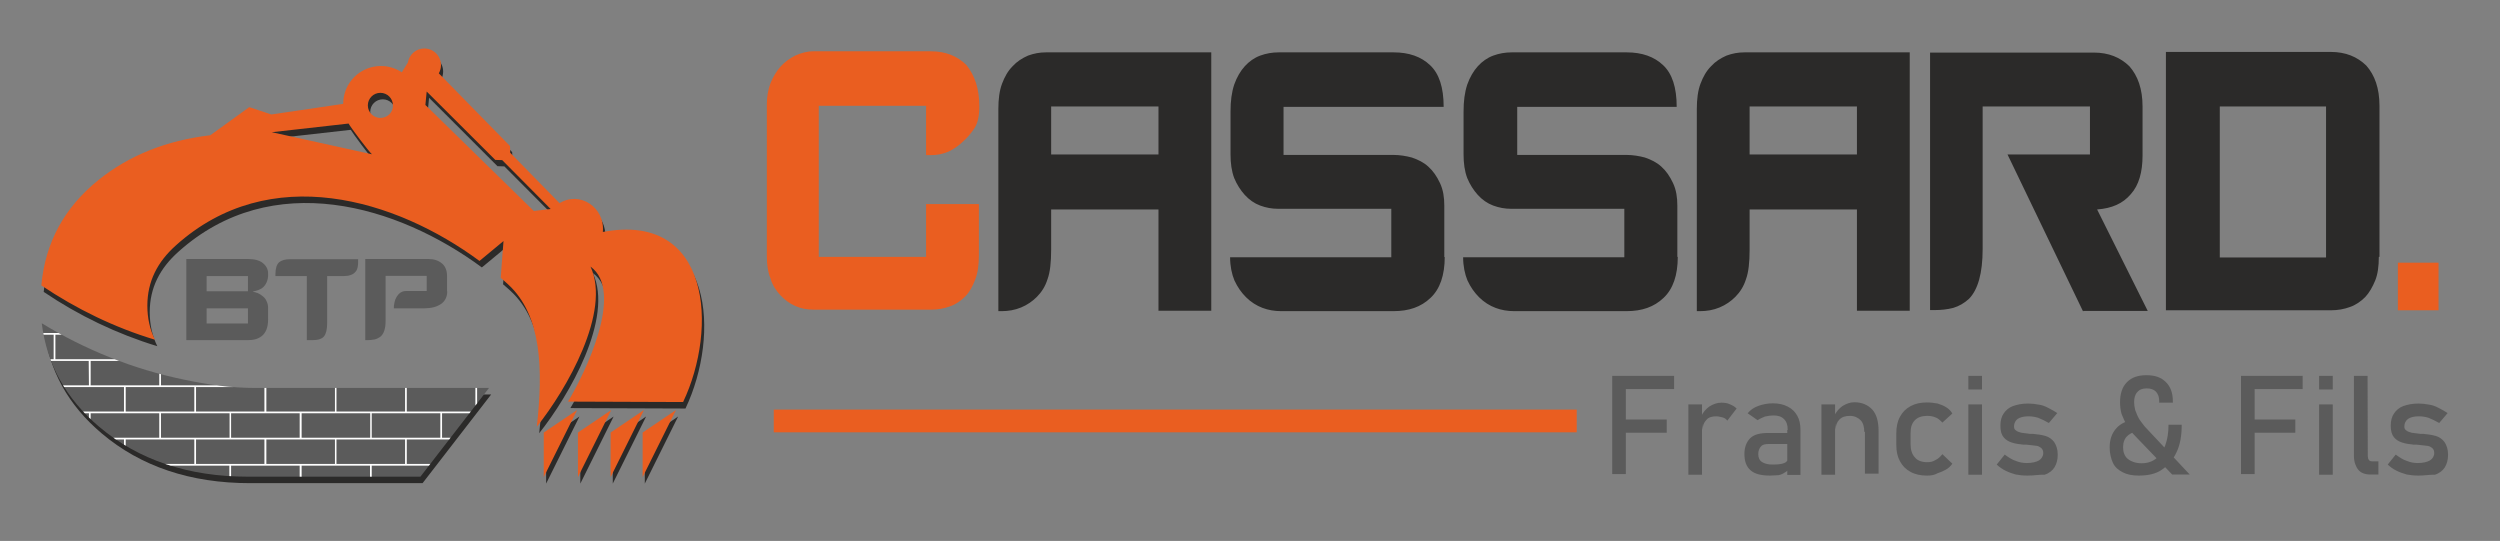
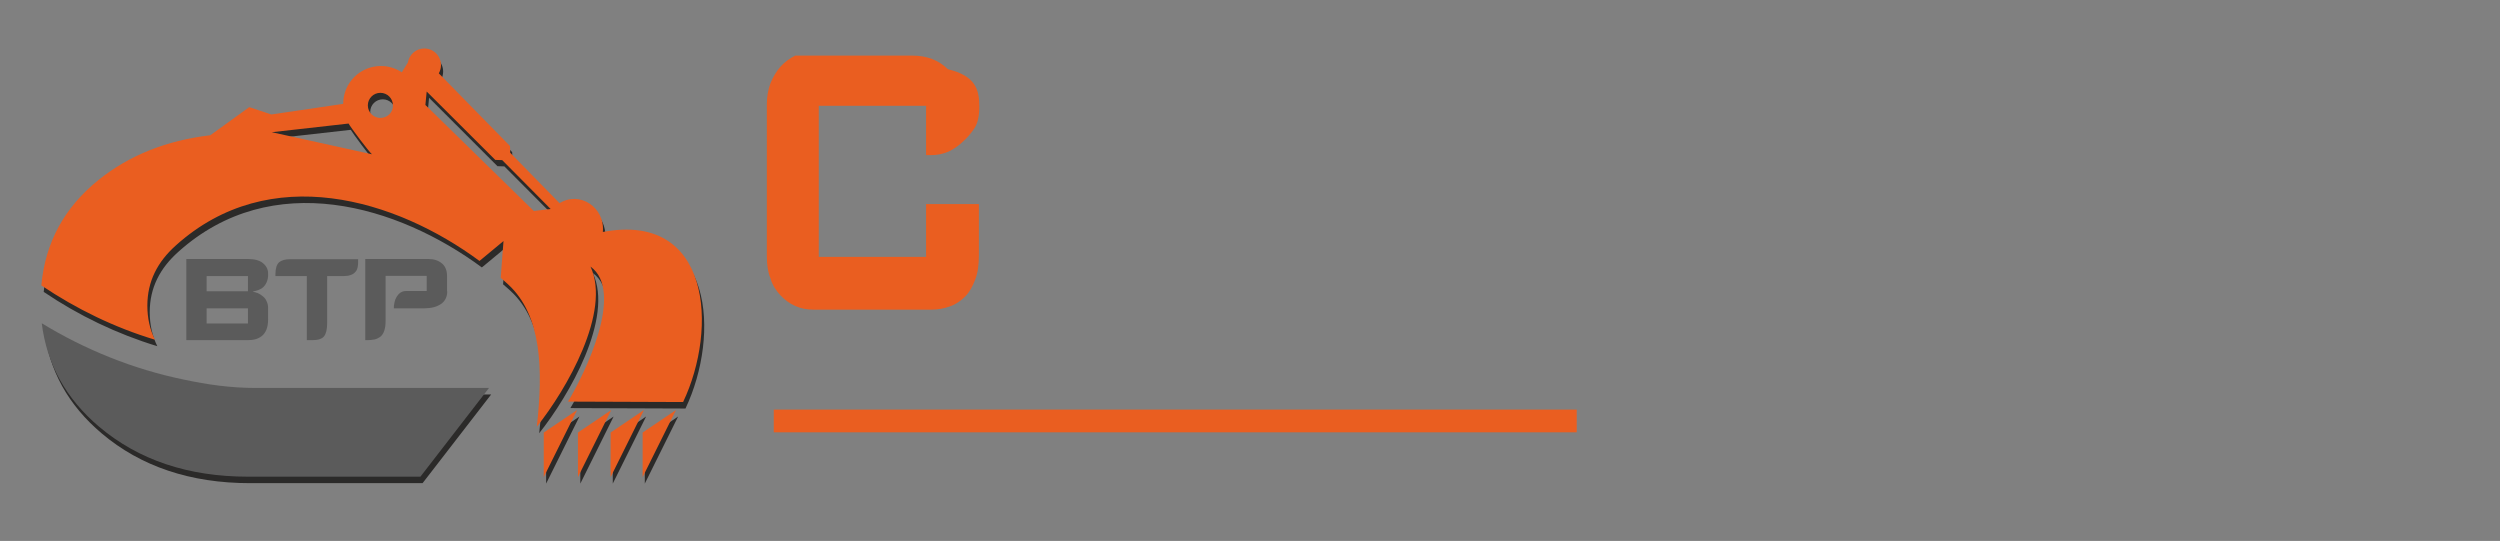
<svg xmlns="http://www.w3.org/2000/svg" xmlns:xlink="http://www.w3.org/1999/xlink" version="1.1" x="0px" y="0px" viewBox="0 0 1155.4 250" style="enable-background:new 0 0 1155.4 250;" xml:space="preserve">
  <rect x="0" y="0" width="1155.4" height="250" fill="#808080" stroke="none" />
  <style type="text/css">
	.st0{fill:#EA5E20;}
	.st1{fill:#2B2A29;}
	.st2{fill-rule:evenodd;clip-rule:evenodd;fill:#EA5E20;}
	.st3{fill:#5B5B5B;}
	.st4{fill-rule:evenodd;clip-rule:evenodd;fill:#2B2A29;}
	.st5{fill-rule:evenodd;clip-rule:evenodd;fill:#5B5B5B;}
	.st6{clip-path:url(#SVGID_2_);fill:#FEFEFE;}
</style>
  <g id="Calque_1">
-     <path class="st0" d="M452.6,49.2c0,4.4-0.7,7.8-2.4,10.3c-1.7,2.4-3.2,4.2-4.6,5.4c-2.2,2.2-4.6,3.9-7.1,5.1   c-2.7,1.2-5.4,1.7-8.3,1.7h-2.2V48.9h-49.6v69.8h49.6V94.3h24.4V118c0,4.4-0.5,8.1-1.7,11.2c-1.2,3.2-2.7,5.9-4.6,7.8   c-2,2-4.4,3.7-7.1,4.6c-2.7,1-5.6,1.5-8.5,1.5h-54.7c-2.9,0-5.6-0.5-8.3-1.7c-2.7-1.2-4.9-2.9-6.8-4.9c-2-2.2-3.7-4.6-4.6-7.8   c-1.2-2.9-1.7-6.3-1.7-10.3V48.2c0-3.4,0.5-6.6,1.7-9.8c1.2-2.9,2.7-5.4,4.6-7.6c2-2.2,4.4-3.9,6.8-5.1c2.7-1.2,5.4-2,8.5-2h54.2   c6.8,0,12.2,2.2,16.4,6.3C450.6,35,452.6,41.1,452.6,49.2" />
-     <rect x="1108.2" y="121.4" class="st0" width="18.8" height="22" />
-     <path class="st1" d="M1025.9,49.2V119h49.1V49.2H1025.9z M1099.4,118.7c0,4.4-0.5,8.1-1.7,11c-1.2,2.9-2.7,5.6-4.6,7.6   c-2,2-4.4,3.7-7.1,4.6c-2.7,1-5.6,1.5-8.8,1.5H1001V24h76.2c6.8,0,12.2,2.2,16.4,6.3c3.9,4.4,6.1,10.5,6.1,18.6v69.8H1099.4z    M962.7,143.9l-34.9-72.5h38.1V49.2h-49.6v65.9c0,11.2-2.2,18.8-6.3,23c-2.2,2-4.6,3.4-7.3,4.2c-2.7,0.7-5.6,1-8.3,1h-2.4V24.3   h75.7c6.8,0,12.2,2.2,16.4,6.3c3.9,4.4,6.1,10.5,6.1,18.6v22.7c0,7.6-1.7,13.7-5.4,17.8c-3.7,4.4-8.8,6.6-15.6,7.1l23.4,46.9h-29.8   V143.9z M858.2,49.2h-49.6v22.2h49.6V49.2z M858.2,143.6V96.8h-49.6v18.6c0,5.9-0.5,10.5-1.7,13.7c-1,3.2-2.7,5.9-4.9,8.1   c-2,2-4.4,3.7-7.3,4.9c-2.9,1.2-5.9,1.7-9,1.7h-1.5V50.4c0-4.6,0.5-8.5,1.7-11.7s2.7-5.9,4.9-8.1c2-2.2,4.4-3.7,7.1-4.9   c2.7-1,5.4-1.5,8.3-1.5h76.4v119.4L858.2,143.6L858.2,143.6z M775.4,118.7c0,8.5-2.2,14.9-6.6,19c-4.4,4.2-10,6.1-17.1,6.1h-52   c-2.9,0-5.9-0.5-8.5-1.5c-2.7-1-5.4-2.7-7.6-4.9s-3.9-4.6-5.4-7.8c-1.2-2.9-2-6.6-2-10.7h74.5V96.5h-52.3c-2.9,0-5.6-0.5-8.3-1.5   c-2.7-1-5.1-2.7-7.1-4.9c-2-2.2-3.7-4.9-4.9-7.8c-1.2-3.2-1.7-6.8-1.7-11V51.6c0-4.9,0.5-8.8,1.7-12.5c1.2-3.4,2.9-6.3,4.9-8.5   s4.4-3.9,7.1-4.9c2.7-1,5.6-1.5,8.5-1.5h53.2c7.1,0,12.7,2,16.8,5.9c4.2,3.9,6.3,10.3,6.3,19.3h-73.7v22.2h50.5   c2.9,0,5.9,0.5,8.5,1.2c2.9,1,5.4,2.2,7.6,4.2c2.2,2,3.9,4.4,5.4,7.6c1.5,3.2,2,6.6,2,10.5V118.7z M667.7,118.7   c0,8.5-2.2,14.9-6.6,19c-4.4,4.2-10,6.1-17.1,6.1h-52c-2.9,0-5.9-0.5-8.5-1.5c-2.7-1-5.4-2.7-7.6-4.9s-3.9-4.6-5.4-7.8   c-1.2-2.9-2-6.6-2-10.7H643V96.5h-52.3c-2.9,0-5.6-0.5-8.3-1.5c-2.7-1-5.1-2.7-7.1-4.9c-2-2.2-3.7-4.9-4.9-7.8   c-1.2-3.2-1.7-6.8-1.7-11V51.6c0-4.9,0.5-8.8,1.7-12.5c1.2-3.4,2.9-6.3,4.9-8.5c2-2.2,4.4-3.9,7.1-4.9c2.7-1,5.6-1.5,8.5-1.5h53.2   c7.1,0,12.7,2,16.8,5.9c4.2,3.9,6.3,10.3,6.3,19.3h-74v22.2H644c2.9,0,5.9,0.5,8.5,1.2c2.9,1,5.4,2.2,7.6,4.2   c2.2,2,3.9,4.4,5.4,7.6s2,6.6,2,10.5v23.7H667.7z M535.4,49.2h-49.6v22.2h49.6V49.2z M535.4,143.6V96.8h-49.6v18.6   c0,5.9-0.5,10.5-1.7,13.7c-1,3.2-2.7,5.9-4.9,8.1c-2,2-4.4,3.7-7.3,4.9c-2.9,1.2-5.9,1.7-9,1.7h-1.5V50.4c0-4.6,0.5-8.5,1.7-11.7   c1.2-3.2,2.7-5.9,4.9-8.1c2-2.2,4.4-3.7,7.1-4.9c2.7-1,5.4-1.5,8.3-1.5h76.4v119.4L535.4,143.6L535.4,143.6z" />
+     <path class="st0" d="M452.6,49.2c0,4.4-0.7,7.8-2.4,10.3c-1.7,2.4-3.2,4.2-4.6,5.4c-2.2,2.2-4.6,3.9-7.1,5.1   c-2.7,1.2-5.4,1.7-8.3,1.7h-2.2V48.9h-49.6v69.8h49.6V94.3h24.4V118c0,4.4-0.5,8.1-1.7,11.2c-1.2,3.2-2.7,5.9-4.6,7.8   c-2,2-4.4,3.7-7.1,4.6c-2.7,1-5.6,1.5-8.5,1.5h-54.7c-2.9,0-5.6-0.5-8.3-1.7c-2.7-1.2-4.9-2.9-6.8-4.9c-2-2.2-3.7-4.6-4.6-7.8   c-1.2-2.9-1.7-6.3-1.7-10.3V48.2c0-3.4,0.5-6.6,1.7-9.8c1.2-2.9,2.7-5.4,4.6-7.6c2-2.2,4.4-3.9,6.8-5.1h54.2   c6.8,0,12.2,2.2,16.4,6.3C450.6,35,452.6,41.1,452.6,49.2" />
    <rect x="357.6" y="189.3" class="st2" width="371.1" height="10.5" />
-     <path class="st3" d="M1117.7,219.8c-2,0-3.7-0.2-5.4-0.5c-1.7-0.5-3.2-1-4.6-1.7c-1.5-0.7-2.9-1.7-4.2-2.9l3.7-4.6   c1.7,1.2,3.4,2.4,5.1,2.9c1.7,0.7,3.4,1,5.1,1c2.4,0,4.4-0.5,5.6-1.2s2-2,2-3.4c0-1-0.2-1.7-1-2.4c-0.7-0.5-1.5-1-2.7-1   c-1-0.2-2.4-0.2-4.4-0.5c-0.2,0-0.2,0-0.5,0s-0.2,0-0.5,0h-0.2h-0.2c-2.2-0.2-3.9-0.5-5.4-1c-1.5-0.5-2.7-1.2-3.7-2.4   c-1-1.2-1.5-2.9-1.5-5.4c0-2.2,0.5-4.2,1.5-5.6c1-1.5,2.4-2.7,4.2-3.4c2-0.7,4.2-1.2,7.1-1.2c1.7,0,3.4,0.2,4.9,0.5   c1.5,0.2,2.9,0.7,4.4,1.5c1.5,0.7,2.7,1.5,4.2,2.4l-3.9,4.6c-1.7-1-3.2-1.7-4.9-2.4c-1.5-0.5-3.2-0.7-4.6-0.7   c-2.2,0-3.9,0.5-4.9,1.2s-1.7,2-1.7,3.4c0,1,0.2,1.5,1,2c0.5,0.5,1.5,0.7,2.4,1c1,0.2,2.2,0.2,3.9,0.5c0.2,0,0.2,0,0.5,0   s0.2,0,0.5,0h0.2c0,0,0,0,0.2,0c2.2,0.2,4.2,0.5,5.9,1c1.7,0.5,2.9,1.5,3.9,2.7c1,1.5,1.7,3.4,1.7,5.9c0,2.4-0.5,4.2-1.5,5.9   c-1,1.5-2.4,2.7-4.6,3.4C1123.3,219.3,1120.6,219.8,1117.7,219.8 M1094.3,210.8c0,0.7,0.2,1.5,0.5,1.7c0.2,0.5,0.7,0.7,1.5,0.7h2.9   v6.1h-3.7c-2.4,0-4.4-0.7-5.6-2.2s-2-3.7-2-6.3v-37.1h6.3L1094.3,210.8L1094.3,210.8z M1071.8,186.9h6.3v32.5h-6.3V186.9z    M1071.8,173.7h6.3v6.3h-6.3V173.7z M1038.8,173.7h25.4v6.1h-25.4V173.7z M1038.8,193.9h22v6.1h-22V193.9z M1035.7,173.7h6.3v45.4   h-6.3V173.7z M989.5,199.3c-2.7,0-4.6,0.7-6.1,2c-1.5,1.2-2.2,3.2-2.2,5.4c0,2.2,0.7,4.2,2.2,5.4c1.5,1.2,3.7,2,6.3,2   c2.7,0,4.9-0.7,6.8-2.2c2-1.5,3.2-3.4,4.2-6.1c1-2.7,1.5-5.9,1.5-9.5h6.1c0,4.9-0.7,9.3-2.4,12.7c-1.5,3.4-3.9,6.1-6.8,8.1   c-2.9,2-6.6,2.7-10.7,2.7c-2.9,0-5.4-0.5-7.3-1.5c-2-1-3.7-2.4-4.6-4.4s-1.5-4.4-1.5-7.1c0-3.7,1-6.6,3.2-9c2-2.2,4.9-3.4,8.5-3.9   L989.5,199.3z M986.6,201.3c-1.5-1.5-2.7-3.2-3.7-4.9c-1-1.7-1.7-3.4-2.4-5.1c-0.5-1.7-0.7-3.7-0.7-5.4c0-3.9,1-7.1,3.2-9.3   c2.2-2.2,5.1-3.2,9-3.2c3.9,0,6.8,1,9,3.2c2.2,2.2,3.2,5.1,3.2,8.8v0.7h-6.3v-0.7c0-2-0.5-3.2-1.5-4.4c-1-1-2.4-1.5-4.2-1.5   c-2,0-3.4,0.5-4.4,1.7c-1,1-1.5,2.7-1.5,4.6c0,1.2,0.2,2.4,0.5,3.7c0.5,1.2,1,2.7,1.7,3.9c0.7,1.2,1.7,2.4,2.7,3.7l20.8,22.2h-8.1   L986.6,201.3z M937,219.8c-2,0-3.7-0.2-5.4-0.5c-1.7-0.5-3.2-1-4.6-1.7c-1.5-0.7-2.9-1.7-4.2-2.9l3.7-4.6c1.7,1.2,3.4,2.4,5.1,2.9   c1.7,0.7,3.4,1,5.1,1c2.4,0,4.4-0.5,5.6-1.2s2-2,2-3.4c0-1-0.2-1.7-1-2.4c-0.7-0.5-1.5-1-2.4-1c-1-0.2-2.4-0.2-4.4-0.5   c-0.2,0-0.2,0-0.5,0s-0.2,0-0.5,0h-0.2h-0.2c-2.2-0.2-3.9-0.5-5.4-1c-1.5-0.5-2.7-1.2-3.7-2.4c-1-1.2-1.5-2.9-1.5-5.4   c0-2.2,0.5-4.2,1.5-5.6c1-1.5,2.4-2.7,4.2-3.4c2-0.7,4.2-1.2,7.1-1.2c1.7,0,3.4,0.2,4.9,0.5c1.5,0.2,2.9,0.7,4.4,1.5   c1.5,0.7,2.7,1.5,4.2,2.4l-3.9,4.6c-1.7-1-3.2-1.7-4.9-2.4c-1.5-0.5-3.2-0.7-4.6-0.7c-2.2,0-3.9,0.5-4.9,1.2s-1.7,2-1.7,3.4   c0,1,0.2,1.5,1,2c0.5,0.5,1.5,0.7,2.4,1c1,0.2,2.2,0.2,3.9,0.5c0.2,0,0.2,0,0.5,0c0.2,0,0.2,0,0.5,0h0.2c0,0,0,0,0.2,0   c2.2,0.2,4.2,0.5,5.9,1c1.7,0.5,2.9,1.5,3.9,2.7c1,1.5,1.7,3.4,1.7,5.9c0,2.4-0.5,4.2-1.5,5.9c-1,1.5-2.4,2.7-4.6,3.4   C942.6,219.3,940.2,219.8,937,219.8z M909.7,186.9h6.3v32.5h-6.3V186.9z M909.7,173.7h6.3v6.3h-6.3V173.7z M890.6,219.8   c-2.9,0-5.4-0.5-7.6-1.7c-2.2-1.2-3.7-2.7-4.9-4.9c-1.2-2.2-1.7-4.6-1.7-7.6v-5.4c0-2.9,0.5-5.4,1.7-7.6c1.2-2.2,2.7-3.7,4.9-4.9   c2.2-1.2,4.6-1.7,7.6-1.7c1.7,0,3.2,0.2,4.9,0.5c1.5,0.5,2.9,1,3.9,1.7c1.2,0.7,2.2,1.7,2.9,2.9l-4.6,4.2c-1-1-2-2-3.2-2.4   c-1.2-0.5-2.4-0.7-3.9-0.7c-2.4,0-4.4,0.7-5.6,2c-1.5,1.5-2,3.4-2,5.9v5.4c0,2.4,0.7,4.6,2,5.9c1.2,1.5,3.2,2.2,5.6,2.2   c1.5,0,2.7-0.2,3.9-1c1.2-0.5,2.2-1.5,3.2-2.7l4.6,4.4c-0.7,1-1.7,2-2.9,2.7c-1.2,0.7-2.4,1.2-3.9,1.7   C894,219.6,892.3,219.8,890.6,219.8z M861.6,199.6c0-2.2-0.5-4.2-1.7-5.4s-2.9-2-4.9-2c-2.2,0-3.7,0.5-4.9,1.7   c-1.2,1.2-1.7,2.7-1.7,4.6l-0.7-6.3c1-2,2.2-3.4,3.9-4.6c1.7-1,3.4-1.7,5.4-1.7c3.4,0,6.3,1.2,8.3,3.4c2,2.2,2.9,5.6,2.9,9.8v19.8   h-6.3v-19.3H861.6z M841.8,186.9h6.3v32.5h-6.3V186.9z M818.1,219.8c-3.9,0-7.1-0.7-9-2.4c-2-1.7-2.9-4.2-2.9-7.6   c0-3.2,1-5.6,2.7-7.3c1.7-1.7,4.6-2.4,8.3-2.4h9.3l0.5,5.1h-9.5c-1.7,0-2.9,0.2-3.7,1.2c-0.7,0.7-1.2,2-1.2,3.4   c0,1.7,0.5,2.9,1.7,3.7c1,0.7,2.7,1.2,4.9,1.2c2.4,0,4.2-0.2,5.4-0.7c1.2-0.5,1.7-1.2,1.7-2.4l0.7,4.6c-0.5,1-1.2,1.7-2.2,2.2   c-0.7,0.5-1.7,1-2.9,1.2C820.8,219.6,819.6,219.8,818.1,219.8z M826.2,198.6c0-2.2-0.5-3.7-1.7-4.9c-1.2-1.2-2.7-1.7-4.9-1.7   c-1.2,0-2.4,0.2-3.9,0.5c-1.2,0.5-2.4,1-3.4,1.7l-4.6-3.2c1.2-1.5,2.9-2.7,4.9-3.4c2-0.7,4.2-1.2,6.8-1.2s4.9,0.5,6.8,1.5   c2,1,3.4,2.4,4.4,4.2c1,1.7,1.5,3.9,1.5,6.6v20.8h-6.1v-20.8H826.2z M798.3,194.4c-0.5-0.7-1.2-1.2-2.2-1.5c-1-0.2-2-0.5-2.9-0.5   c-2,0-3.7,0.5-4.6,1.7c-1.2,1.2-1.7,2.7-1.7,4.6l-0.7-6.3c1-2,2.2-3.4,3.9-4.6c1.7-1,3.4-1.7,5.4-1.7c1.5,0,2.9,0.2,3.9,0.7   c1.2,0.5,2.2,1,3.2,2L798.3,194.4z M780.3,186.9h6.3v32.5h-6.3V186.9z M748.3,173.7h25.4v6.1h-25.4V173.7z M748.3,193.9h22v6.1h-22   V193.9z M745.1,173.7h6.3v45.4h-6.3V173.7z" />
  </g>
  <g id="Calque_2">
    <path class="st4" d="M115.6,223.3h79.7l31.7-41H119.4c-11.5,0-22.3-1.5-33.5-3.9c-23.2-4.8-45.3-13.7-65.5-26   c2.3,18.8,11.1,34.8,26.6,47.9C65.1,215.6,88,223.3,115.6,223.3 M72.7,160c-2.3-4.7-3.5-9.9-3.5-15.7c0-11.3,4.7-20.3,13.2-27.9   c43.4-39,101.6-21.4,140.3,7.2l11.1-9.2l-1.3,17c1.2,1,2.4,2.1,3.5,3.1c15.6,14.4,16.1,39.5,13.2,65.7c13.8-17.3,34.5-53.2,24.8-74   c15.9,11.5-2.5,49.3-10.4,62.4c17.7,0.1,35.5,0.1,53.2,0.2c16.2-34.1,12.8-88-37.1-78.6c1.1-11.3-10.6-19.1-20-13.3l-22.9-23.5   l-0.1-3.1l-32.9-33.4c0.6-1.1,1-2.4,1-3.8c0-4.3-3.5-7.7-7.7-7.7c-3.8,0-7,2.8-7.6,6.5l-2.8,4.5c-2.8-1.8-6.1-2.9-9.6-2.9   c-9.7,0-17.5,7.8-17.5,17.5l-33.1,4.9l-10.2-3.4l-18,13C78,67.9,60.8,74.8,46.7,86.1c-15.9,12.8-24.8,29-26.5,48.8   C36.3,145.8,54,154.3,72.7,160z M298,202.9v20.6l15.4-31L298,202.9z M283.2,202.9v20.6l15.4-31L283.2,202.9z M252.4,223.5l15.4-31   l-15.4,10.4V223.5z M268.2,202.9v20.6l15.4-31L268.2,202.9z M255.6,99.5l-7.8,0.9l-50.1-49l0.6-6.2l31.6,31.6l3.2,0.1L255.6,99.5z    M172.9,74.2L126.6,64l35.5-4C163.1,61.7,171.4,73,172.9,74.2z M176.9,57.5c-3.2,0-5.8-2.6-5.8-5.8s2.6-5.8,5.8-5.8   s5.8,2.6,5.8,5.8C182.7,54.9,180.1,57.5,176.9,57.5z" />
    <path class="st2" d="M71.6,157c-2.3-4.7-3.5-9.9-3.5-15.7c0-11.3,4.7-20.3,13.2-27.9c43.4-39,101.6-21.4,140.3,7.2l11.1-9.2   l-1.3,17c1.2,1,2.4,2.1,3.5,3.1c15.6,14.4,16.1,39.5,13.2,65.7c13.8-17.3,34.5-53.2,24.8-74c15.9,11.5-2.5,49.3-10.4,62.4   c17.7,0.1,35.5,0.1,53.2,0.2c16.2-34.1,12.8-88-37.1-78.6c1.1-11.3-10.6-19.1-20-13.3l-22.8-23.3l-0.1-3.1l-32.9-33.6   c0.6-1.1,1-2.4,1-3.8c0-4.3-3.5-7.7-7.7-7.7c-3.8,0-7,2.8-7.6,6.5l-2.8,4.5c-2.8-1.8-6.1-2.9-9.6-2.9c-9.7,0-17.5,7.8-17.5,17.5   l-33.2,4.9l-10.2-3.4l-18,13c-20.3,2.4-37.5,9.3-51.6,20.6c-15.9,12.8-24.7,29-26.5,48.8C35.3,142.8,53,151.4,71.6,157 M297,199.9   v20.6l15.4-31L297,199.9z M282.2,199.9v20.6l15.4-31L282.2,199.9z M251.3,220.5l15.4-31l-15.4,10.4V220.5z M267.1,199.9v20.6   l15.4-31L267.1,199.9z M254.5,96.6l-7.8,0.9l-50.1-49l0.6-6.2l31.7,31.6l3.2,0.1L254.5,96.6z M171.9,71.3l-46.3-10.2l35.5-4   C162,58.8,170.4,70,171.9,71.3z M175.8,54.5c-3.2,0-5.8-2.6-5.8-5.8s2.6-5.8,5.8-5.8s5.8,2.6,5.8,5.8   C181.7,51.9,179.1,54.5,175.8,54.5z" />
    <path class="st5" d="M114.6,220.3h79.7l31.7-41H118.3c-11.5,0-22.3-1.5-33.5-3.9c-23.2-4.8-45.3-13.7-65.5-26   c2.3,18.8,11.1,34.8,26.6,47.9C64.1,212.6,87,220.3,114.6,220.3" />
    <g>
      <g>
        <defs>
-           <path id="SVGID_1_" d="M114.6,220.3h79.7l31.7-41H118.3c-11.5,0-22.3-1.5-33.5-3.9c-23.2-4.8-45.3-13.7-65.5-26      c2.3,18.8,11.1,34.8,26.6,47.9C64.1,212.6,87,220.3,114.6,220.3" />
-         </defs>
+           </defs>
        <clipPath id="SVGID_2_">
          <use xlink:href="#SVGID_1_" style="overflow:visible;" />
        </clipPath>
        <path class="st6" d="M154.8,154.7h-31.6V166h15.4h0.9l0,0h15.3V154.7z M155.6,166.8h-0.8h-15.4v11.3h15.4h0.9h15.4v-11.3H155.6z      M155.6,154.7V166H171h0.9h15.4v-11.3H155.6z M188.1,166.8h-0.9h-15.4v11.3h15.4h0.9h15.4v-11.3H188.1z M188.1,154.7V166h15.4     h0.9h15.4v-11.3H188.1z M220.6,166.8h-0.9h-15.4v11.3h15.4h0.9H236v-11.3H220.6z M220.6,154.7V166H236h0.9h15.4v-11.3H220.6z      M253.1,166.8h-16.3v11.3H253h15.4v-11.3H253.1z M154.8,178.9h-15.4l0,0h-0.9h-15.4v11.3h15.4h0.9l0,0h15.4V178.9z M155.6,191     h-0.8h-15.4v11.3h15.4h0.9h15.4V191H155.6z M187.2,178.9h-15.4h-0.9h-15.4v11.3h15.4h0.9h15.4V178.9z M188.1,191h-0.9h-15.4v11.3     h15.4h0.9h15.4V191H188.1z M219.7,178.9h-15.4h-0.9H188v11.3h15.4h0.9h15.4V178.9z M220.6,191h-0.9h-15.4v11.3h15.4h0.9H236V191     H220.6z M252.2,178.9h-15.4h-0.9h-15.4v11.3h15.4h0.9h15.4V178.9z M253.1,191h-16.3v11.3H253h15.4V191H253.1z M154.8,203.1h-15.4     l0,0h-0.9h-15.4v11.3h15.4h0.9h15.4V203.1z M155.6,215.2h-0.8h-15.4v11.3H171v-11.3H155.6z M187.2,203.1h-15.4h-0.9h-15.4v11.3     h15.4h0.9h15.4V203.1z M188.1,215.2h-0.9h-15.4v11.3h31.6v-11.3H188.1z M219.7,203.1h-15.4h-0.9H188v11.3h15.4h0.9h15.4V203.1z      M220.6,215.2h-0.9h-15.4v11.3h31.6v-11.3H220.6z M252.2,203.1h-15.4h-0.9h-15.4v11.3h15.4h0.9h15.4V203.1z M253.1,215.2h-16.3     v11.3h31.6v-11.3H253.1z M138.5,226.5v-11.3h-15.4h-0.9h-15.4v11.3H138.5z M24.8,154.7H-6.9V166H8.5h0.9h15.4V154.7z M41,166.8     H25.6h-0.8H9.4v11.3h15.4h0.9h15.4L41,166.8L41,166.8z M57.3,154.7H25.6V166H41h0.9h15.4V154.7z M73.5,166.8H58.1h-0.9H41.9v11.3     h15.4h0.9h15.4v-11.3H73.5z M89.8,154.7H58.1V166h15.4h0.9h15.4V154.7z M106,178.1v-11.3H90.6h-0.8H74.4v11.3h15.4h0.9H106z      M90.6,154.7V166H106h0.4h0.4h15.4v-11.3H90.6z M138.5,178.1v-11.3h-15.4h-0.9h-15.4v11.3h15.4h0.4h0.4H138.5z M24.8,178.9H9.4     H8.5H-6.9v11.3H8.5h0.9h15.4V178.9z M25.6,191h-0.8H9.4v11.3h15.4h0.9h15.4V191H25.6z M57.3,178.9H41.9H41H25.6v11.3H41h0.9h15.4     V178.9z M58.1,191h-0.9H41.9v11.3h15.4h0.9h15.4V191H58.1z M89.8,178.9H74.4h-0.9H58.1v11.3h15.4h0.9h15.4V178.9z M90.6,191h-0.8     H74.4v11.3h15.4h0.9h15.4V191H90.6z M106,190.2h0.4l0,0h0.4h15.4v-11.3h-15.4h-0.9H90.6v11.3H106L106,190.2z M138.5,202.3V191     h-15.4h-0.9h-15.4v11.3h15.4h0.9H138.5z M-7.7,178.1h0.4H8.5v-11.3H-7.7h-15.4v11.3H-7.7z M8.5,202.3V191H-7.7h-15.4v11.3h15.4     H8.5z M24.8,203.1H9.4H8.5H-6.9v11.3H8.5h0.9h15.4V203.1z M25.6,215.2h-0.8H9.4v11.3H41v-11.3H25.6z M57.3,203.1H41.9H41H25.6     v11.3H41h0.9h15.4V203.1z M58.1,215.2h-0.9H41.9v11.3h31.6v-11.3H58.1z M89.8,203.1H74.4h-0.9H58.1v11.3h15.4h0.9h15.4V203.1z      M90.6,215.2h-0.8H74.4v11.3H106v-11.3H90.6z M106,214.4h0.4l0,0h0.4h15.4v-11.3h-15.4h-0.9l0,0H90.6v11.3H106L106,214.4z      M8.5,226.5v-11.3H-7.7h-15.4v11.3H8.5z M122.7,153.9h0.4h31.7h0.4h0.4h31.6h0.4h0.4h31.6h0.4h0.4h32.5V166h16.2v13h-16.2v11.3     h16.2v13h-16.2v11.3h16.2v13h-32.3h-0.9h-31.6h-0.9h-31.6h-0.9h-31.6h-0.9h-31.6h-0.9l0,0H74.4h-0.9H41.9H41H9.4H8.5H-24v-13h0.4     h15.8v-11.3H-24v-13h0.4h15.8v-11.4H-24v-13h0.4h15.8v-12h0.4h32.2h0.4h0.4h31.6h0.4H58h31.8h0.4h0.4h31.6H122.7z" />
      </g>
    </g>
    <path class="st3" d="M206.7,134.6c0,2.6-1,4.6-2.9,5.9c-1.9,1.3-4.5,2-7.7,2H182c0-0.8,0.1-1.7,0.3-2.7s0.5-1.8,1-2.6   c0.4-0.7,1-1.4,1.7-1.9s1.6-0.8,2.5-0.8h9.7v-7h-19v20.9c0,3.5-0.8,5.9-2.4,7.2c-0.8,0.6-1.8,1.1-2.8,1.3c-1.1,0.2-2.1,0.3-3.2,0.3   h-1v-37.5H198c2.6,0,4.6,0.7,6.2,2c1.6,1.3,2.4,3.3,2.4,5.8v7.1H206.7z M165.5,121.4c0,1.6-0.3,2.8-0.8,3.7   c-0.6,0.8-1.2,1.4-2.1,1.8c-0.8,0.3-1.6,0.6-2.5,0.6c-0.9,0.1-1.6,0.1-2.3,0.1h-6.6v21.8c0,2.8-0.5,4.8-1.4,6   c-1,1.2-2.7,1.8-5.3,1.8h-2.7v-29.6h-14.5v-1c0-2.6,0.6-4.4,1.7-5.4c1.1-0.9,2.8-1.4,4.9-1.4h31.6V121.4z M114.6,127.6H95.5v7h19.1   C114.6,134.6,114.6,127.6,114.6,127.6z M95.5,142.5v7h19.1v-7C114.6,142.5,95.5,142.5,95.5,142.5z M123.9,147.8   c0,1.8-0.3,3.4-0.8,4.6c-0.5,1.2-1.2,2.2-2.1,2.9c-0.9,0.7-1.9,1.2-3,1.5c-1.1,0.3-2.3,0.4-3.5,0.4H86.1v-37.5h28.5   c3,0,5.3,0.6,6.9,1.9c1.6,1.3,2.4,2.9,2.4,4.7v1c0,1-0.2,2.1-0.7,3.2c-0.5,1.1-1.1,1.9-2,2.6c-1.1,0.8-2.6,1.3-4.3,1.6v0.1   c0.8,0.2,1.6,0.4,2.3,0.7c0.7,0.3,1.4,0.7,2.1,1.3c0.8,0.6,1.5,1.4,1.9,2.4c0.5,1,0.7,2,0.7,3.1   C123.9,142.3,123.9,147.8,123.9,147.8z" />
  </g>
</svg>